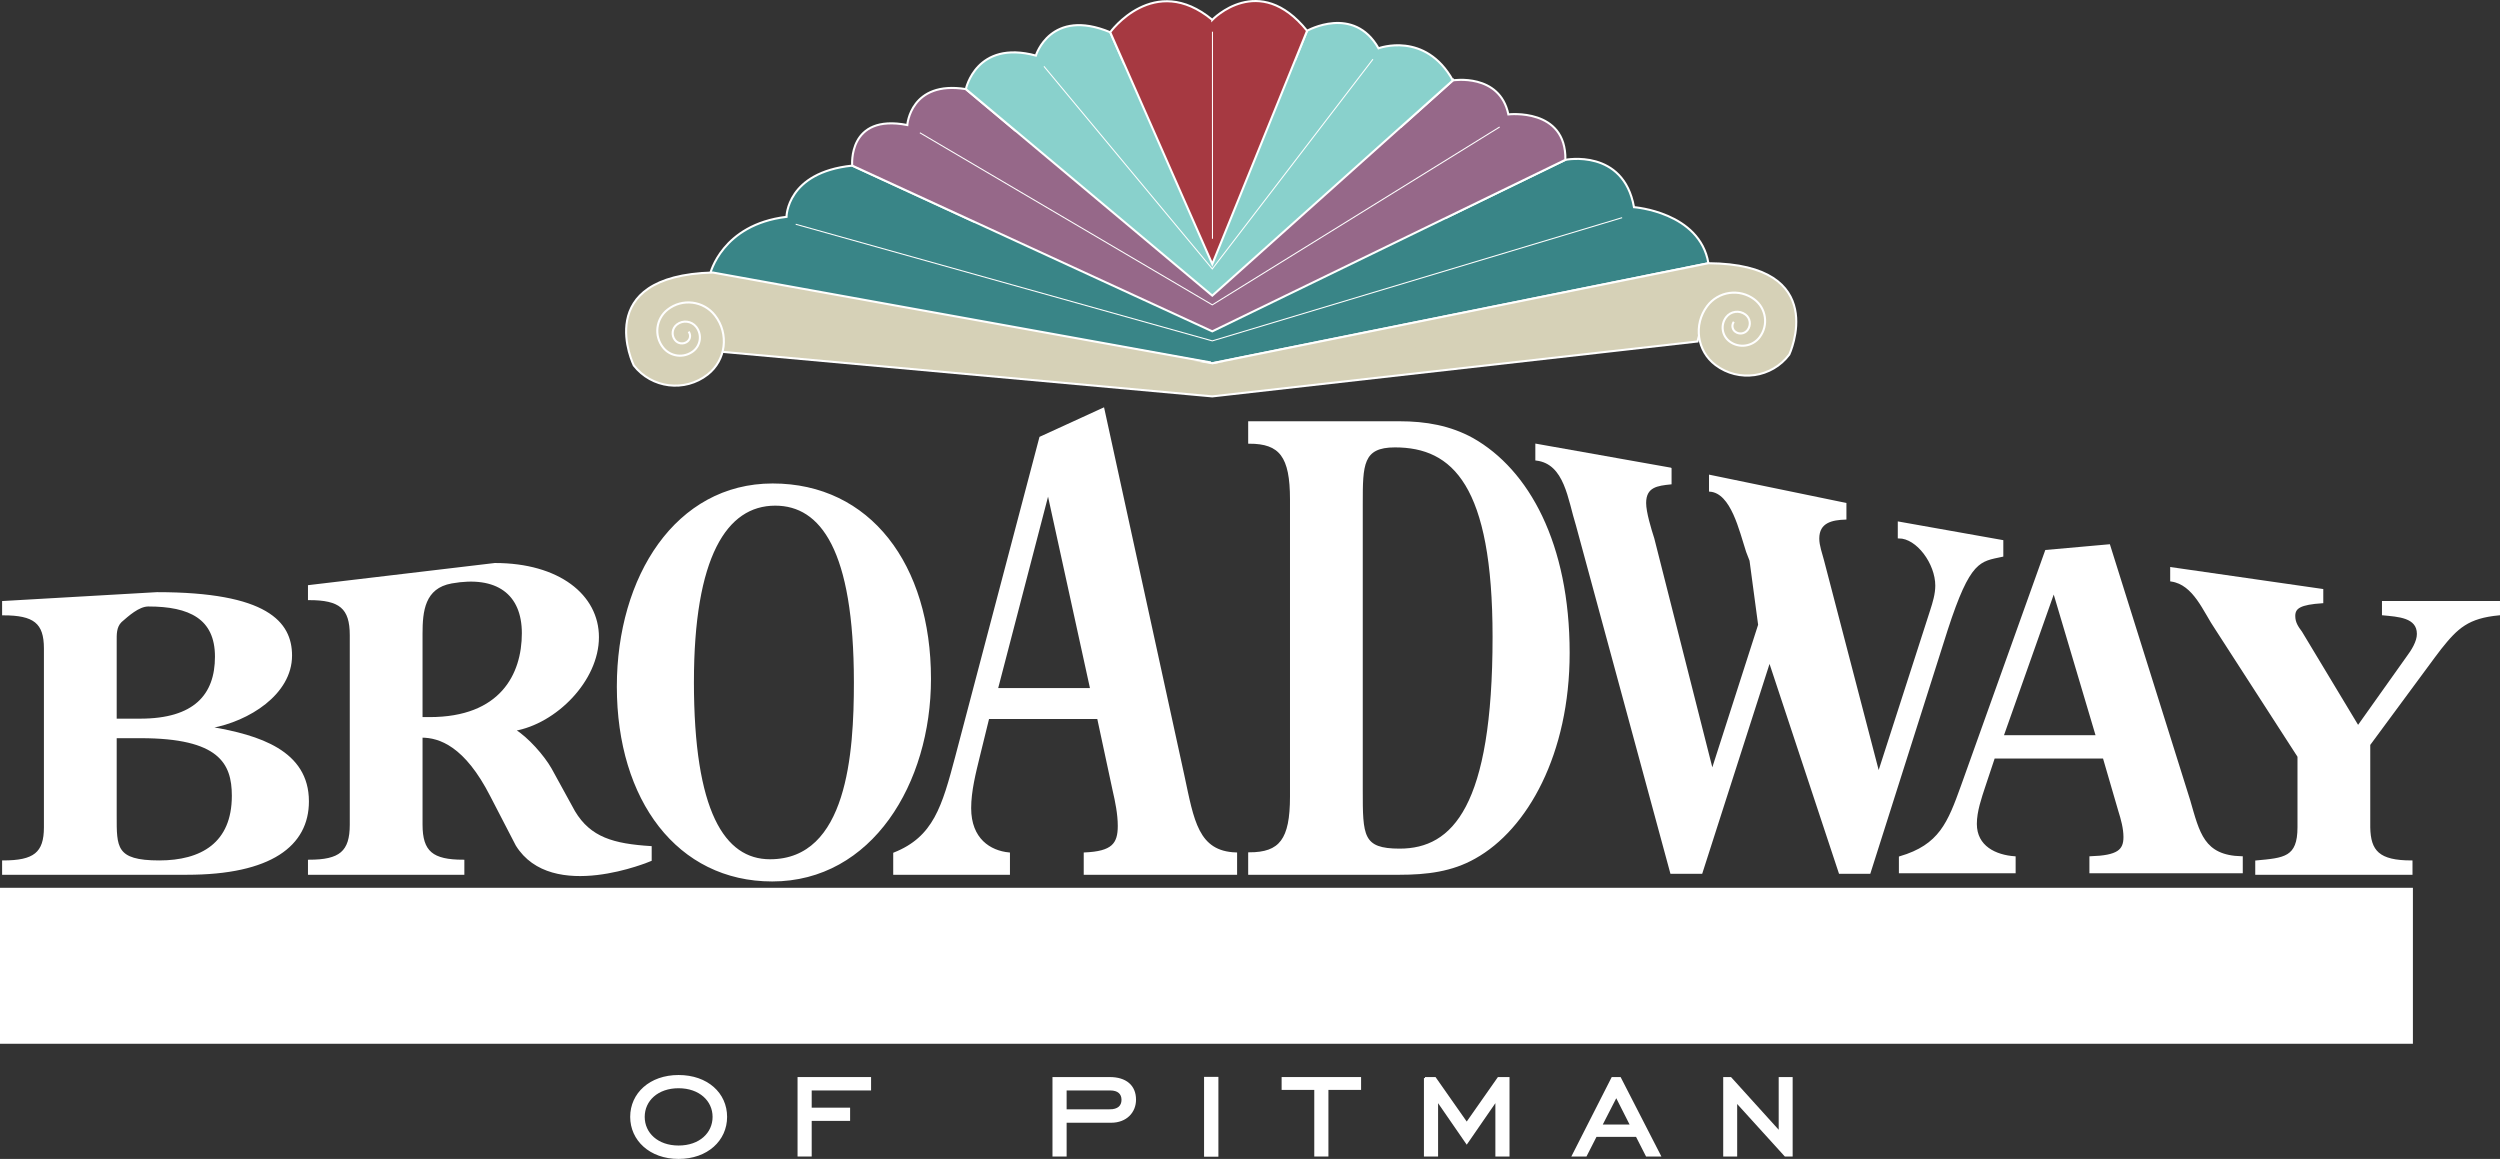
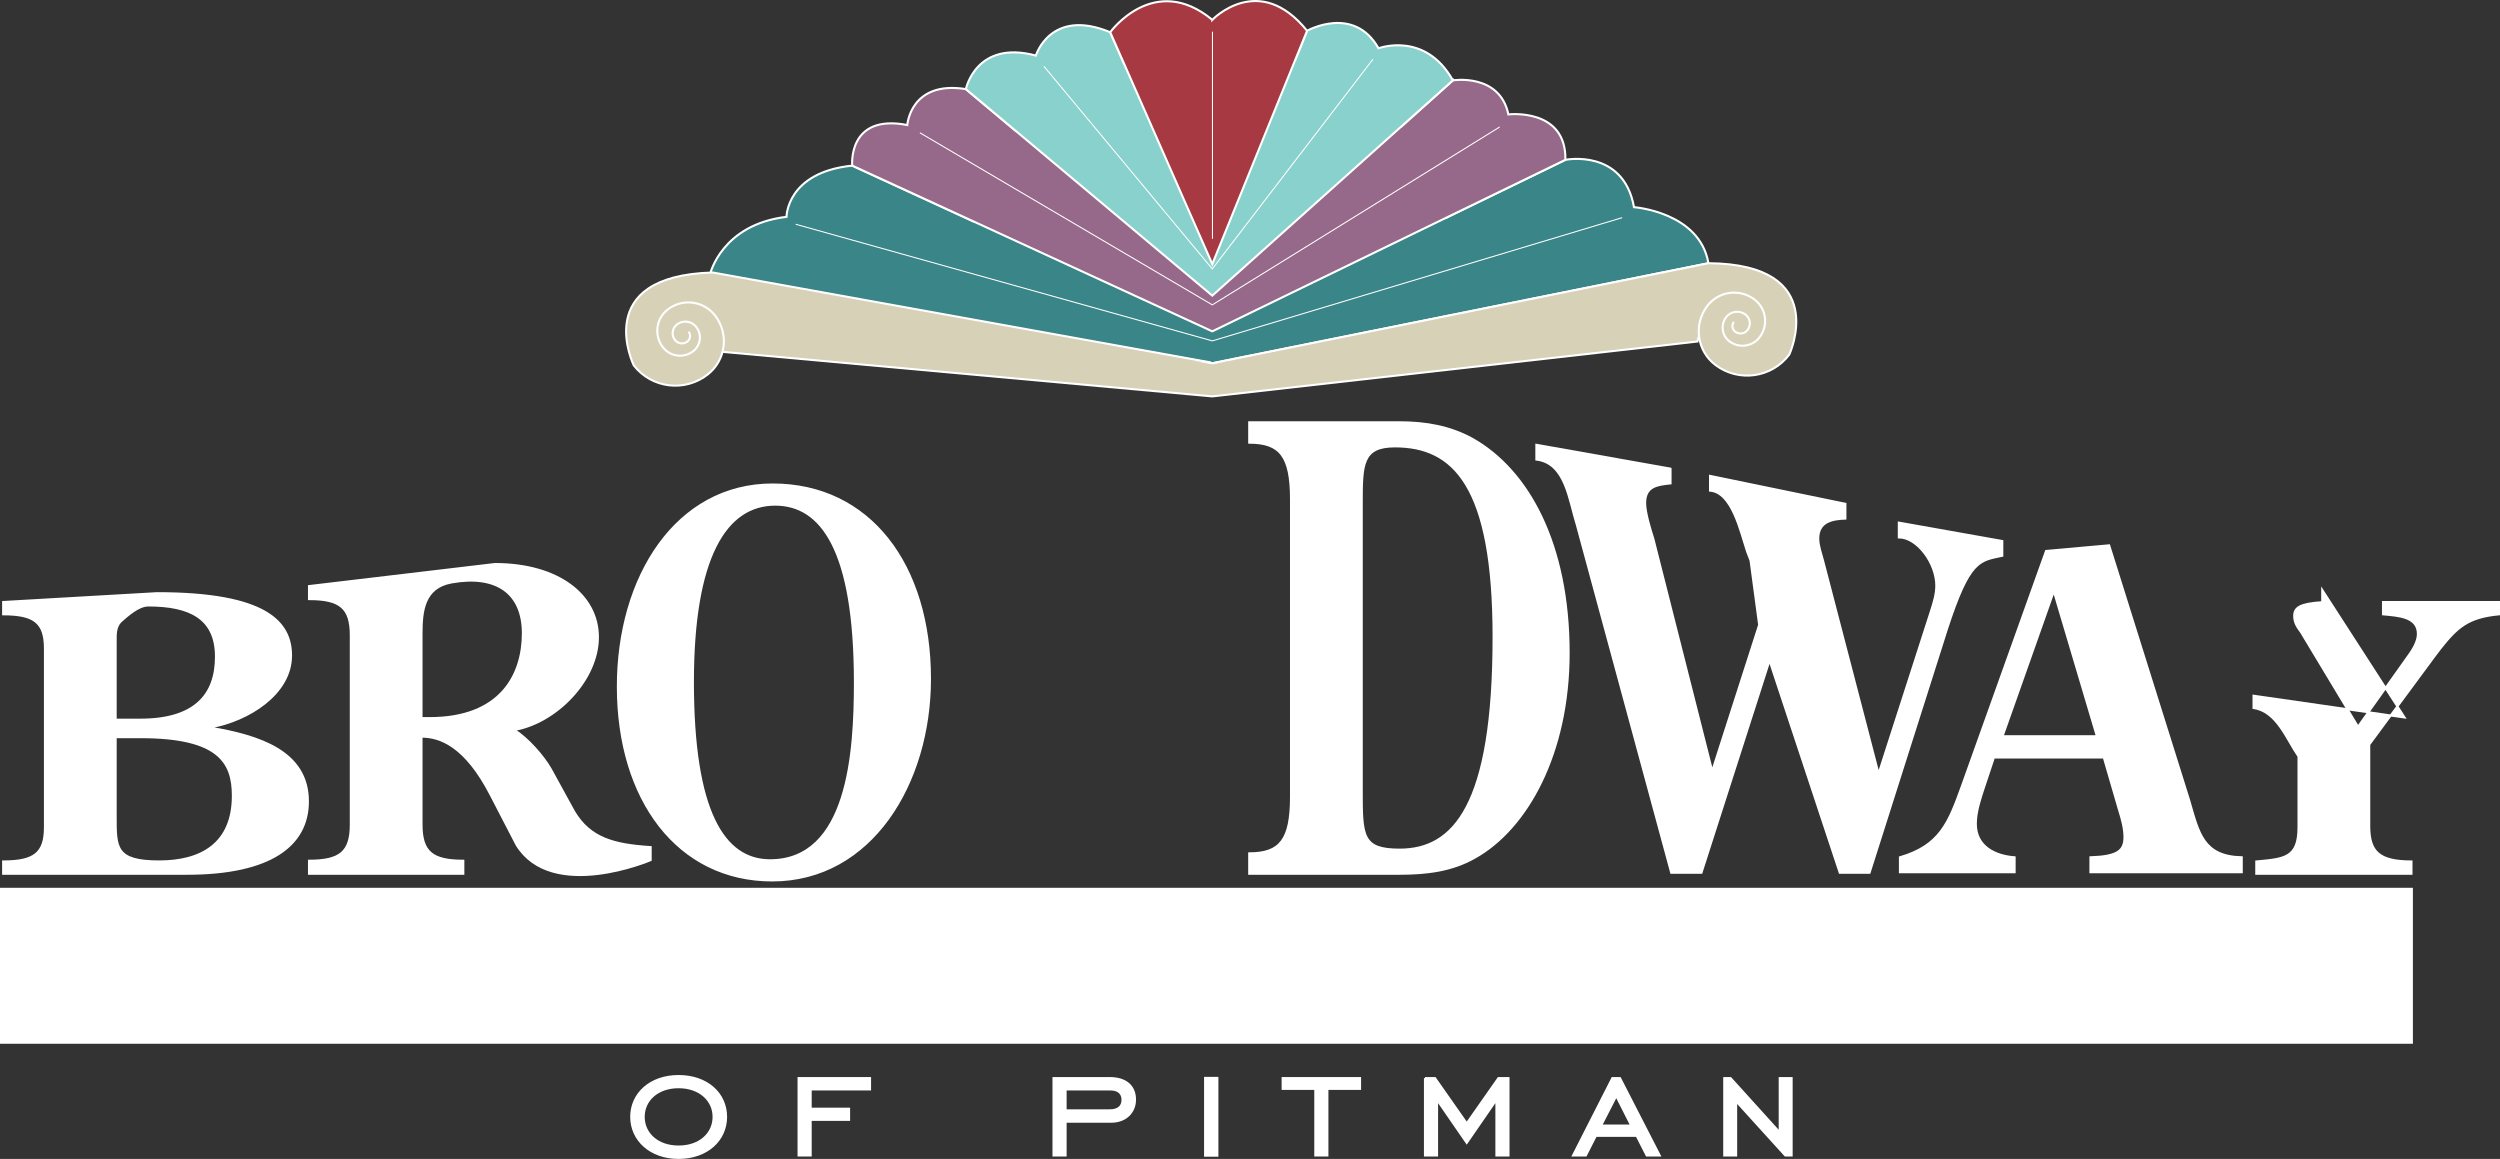
<svg xmlns="http://www.w3.org/2000/svg" id="Layer_1" data-name="Layer 1" viewBox="0 0 1196.581 554.702">
  <rect x="0" y="0" width="1196.581" height="554.702" fill="#333333" stroke="none" />
  <path d="m1.508,418.195v-5.863c14.852,0,20.011-3.908,20.011-16.342v-85.627c0-12.435-5.158-16.346-20.011-16.346v-5.861l73.615-4.231c52.607,0,64.159,14.035,64.159,29.847,0,18.297-20.392,31.055-38.339,34.252v.356c22.899,3.908,46.417,11.19,46.417,35.174,0,20.962-17.742,34.642-57.969,34.642H1.508Zm65.602-73.724c25.993,0,36.275-11.693,36.275-30.17s-12.584-24.516-32.389-24.516c-4.745,0-9.87,4.767-13.17,7.608-2.682,2.665-2.476,6.394-2.476,9.592v37.485h11.759Zm-11.759,45.834c0,15.276-.413,22.026,20.836,22.026,20.217,0,35.277-8.526,35.277-31.443,0-15.809-6.396-28.068-44.148-28.068h-11.964v37.485Z" style="fill: #fff; stroke: #fff;" />
  <path d="m295.736,328.623c0-52.554,28.058-96.717,74.062-96.717,46.416,0,75.298,38.488,75.298,93.015,0,49.838-28.056,96.472-75.505,96.472-44.973,0-73.854-38.491-73.854-92.769Zm35.896-2.223c0,61.929,14.647,85.37,36.928,85.37,37.545,0,40.64-51.565,40.64-85.121,0-63.658-16.09-85.124-38.164-85.124-23.725,0-39.403,25.168-39.403,84.875Z" style="fill: #fff; stroke: #fff;" />
-   <path d="m566.448,371.516c4.538,21.137,6.6,36.404,25.167,36.989v9.69h-72.41v-9.69c13.203-.585,16.297-4.4,16.297-13.209,0-5.577-1.238-11.744-2.475-17.028l-7.427-34.645h-52.606l-4.538,18.498c-1.856,7.634-4.126,16.443-4.126,24.662,0,14.973,9.489,20.845,18.566,21.723v9.69h-54.874v-9.69c19.185-7.632,23.31-22.309,29.705-46.385l40.229-152.668,30.12-13.794,38.371,175.858Zm-64.777-135.935l-24.55,94.245h45.178l-20.628-94.245Z" style="fill: #fff; stroke: #fff;" />
  <path d="m597.918,408.453c14.853,0,20.012-6.494,20.012-27.154v-142.274c0-20.664-5.158-27.161-20.012-27.161v-9.738h71.794c12.79,0,24.341,2.065,35.069,7.968,26.612,15.056,46.004,50.179,46.004,102.427,0,48.114-20.01,84.129-44.973,98.001-10.935,6.195-22.898,7.674-36.101,7.674h-71.794v-9.742Zm53.844-30.402c0,22.138,0,28.632,18.154,28.632,25.788,0,44.974-20.661,44.974-101.835,0-72.614-19.186-91.211-47.243-91.211-15.885,0-15.885,8.858-15.885,27.45v136.964Z" style="fill: #fff; stroke: #fff;" />
  <path d="m799.568,224.318v7.041c-6.19.643-12.173,1.281-12.173,9.394,0,4.479,2.476,12.593,3.919,17.072l28.2,111.259,22.487-70.001-4.127-30.825-1.649-4.268c-3.301-10.031-7.222-28.312-17.742-29.167v-7.041l64.777,13.372v7.041c-6.393.215-12.997,1.496-12.997,9.605,0,3.414,1.445,7.256,2.269,10.457l26.612,102.105,25.17-78.108c1.237-3.841,2.475-7.896,2.475-11.953,0-10.669-9.077-23.105-17.948-23.105v-7.041l49.513,8.806v7.041c-10.935,2.349-15.68,1.707-26.614,35.427l-36.927,116.311h-14.233l-33.628-101.584-32.594,101.584h-14.441l-45.117-166.319c-3.919-12.374-5.409-29.768-19.437-31.476v-7.041l64.206,11.414Z" style="fill: #fff; stroke: #fff;" />
  <path d="m1047.8,383.095c4.539,15.571,6.603,26.816,25.168,27.246v7.139h-72.409v-7.139c13.204-.43,16.297-3.241,16.297-9.729,0-4.108-1.237-8.652-2.476-12.544l-7.426-25.52h-52.607l-4.539,13.626c-1.855,5.623-4.124,12.113-4.124,18.167,0,11.029,9.489,15.354,18.566,16.001v7.139h-54.876v-7.139c19.188-5.621,23.313-16.433,29.709-34.168l40.226-112.458,30.187-2.697,38.305,122.078Zm-64.778-100.133l-24.548,69.422h45.18l-20.632-69.422Z" style="fill: #fff; stroke: #fff;" />
-   <path d="m1111.499,282.368v5.861c-10.521.712-13.409,2.488-13.409,6.575,0,3.196,1.445,5.328,3.303,7.815l27.23,45.227,23.723-33.398c2.27-3.02,4.954-7.283,4.954-11.014,0-8.351-9.492-8.705-16.712-9.417v-5.861h55.493v5.861c-14.852,1.422-20.009,6.219-28.056,16.346l-3.094,4.085-30.946,41.927v39.615c.206,11.547,4.539,16.342,20.218,16.342v5.863h-74.267v-5.863c13.408-1.241,20.217-1.597,20.217-16.342v-33.932l-39.402-61.038c-5.776-8.349-10.389-21.593-21.527-23.193v-5.861l72.275,10.402Z" style="fill: #fff; stroke: #fff;" />
+   <path d="m1111.499,282.368v5.861c-10.521.712-13.409,2.488-13.409,6.575,0,3.196,1.445,5.328,3.303,7.815l27.23,45.227,23.723-33.398c2.27-3.02,4.954-7.283,4.954-11.014,0-8.351-9.492-8.705-16.712-9.417v-5.861h55.493v5.861c-14.852,1.422-20.009,6.219-28.056,16.346l-3.094,4.085-30.946,41.927v39.615c.206,11.547,4.539,16.342,20.218,16.342v5.863h-74.267v-5.863c13.408-1.241,20.217-1.597,20.217-16.342v-33.932c-5.776-8.349-10.389-21.593-21.527-23.193v-5.861l72.275,10.402Z" style="fill: #fff; stroke: #fff;" />
  <path d="m274.744,388.465c7.633,12.788,18.934,15.869,36.675,16.998v6.206s-47.15,20.154-64.113-7.22l-12.172-23.51c-12.377-24.258-24.725-28.379-33.39-28.379v42.129c0,13.162,5.158,17.3,20.011,17.3v6.206h-73.853v-6.206c14.853,0,20.011-4.138,20.011-17.3v-90.647c0-13.165-5.158-17.304-20.011-17.304v-6.205l88.963-10.559c30.532,0,49.305,15.045,49.305,34.979,0,20.687-20.267,41.026-40.07,44.412,6.395,3.948,13.997,12.58,17.505,18.787l11.14,20.311Zm-69.079-44.741c34.039,0,44.609-20.717,44.609-40.65,0-18.993-12.406-28.2-34.136-24.321-13.339,2.381-14.394,13.818-14.394,24.536v40.436h3.921Z" style="fill: #fff; stroke: #fff;" />
  <rect x=".5" y="425.426" width="1153.894" height="73.653" style="fill: #fff; stroke: #fff;" />
  <g>
-     <path d="m83.952,442.572h-23.519v-6.424h53.979v6.424h-23.518v49.42h-6.941v-49.42Z" style="fill: #fff; stroke: #fff; stroke-miterlimit: 10;" />
    <path d="m226.204,436.148h7.045v22.068h32.947v-22.068h6.941v55.844h-6.941v-27.352h-32.947v27.352h-7.045v-55.844Z" style="fill: #fff; stroke: #fff; stroke-miterlimit: 10;" />
    <path d="m398.814,436.148h43.929v6.424h-36.987v16.369h22.379v6.425h-22.379v20.203h39.267v6.423h-46.208v-55.844Z" style="fill: #fff; stroke: #fff; stroke-miterlimit: 10;" />
    <path d="m583.131,436.148h5.801l27.663,55.844h-7.563l-7.562-15.023h-30.875l-7.355,15.023h-7.46l27.353-55.844Zm15.23,34.295l-12.329-24.764-12.226,24.764h24.555Z" style="fill: #fff; stroke: #fff; stroke-miterlimit: 10;" />
    <path d="m737.814,442.572h-23.517v-6.424h53.978v6.424h-23.52v49.42h-6.941v-49.42Z" style="fill: #fff; stroke: #fff; stroke-miterlimit: 10;" />
    <path d="m879.758,436.148h32.013c10.981,0,17.511,5.802,17.511,15.54,0,7.874-5.077,14.299-13.262,15.75l13.988,24.554h-7.668l-13.988-24.45h-21.652v24.45h-6.941v-55.844Zm31.601,24.865c7.043,0,10.671-3.211,10.671-9.117,0-5.802-3.628-9.324-10.36-9.324h-24.97v18.441h24.659Z" style="fill: #fff; stroke: #fff; stroke-miterlimit: 10;" />
    <path d="m1050.707,436.148h43.93v6.424h-36.988v16.369h22.379v6.425h-22.379v20.203h39.269v6.423h-46.21v-55.844Z" style="fill: #fff; stroke: #fff; stroke-miterlimit: 10;" />
  </g>
  <g>
    <path d="m302.129,534.572c0-11.012,9.059-19.538,22.648-19.538,13.677,0,22.736,8.437,22.736,19.538,0,11.016-9.06,19.63-22.736,19.63-13.589,0-22.648-8.705-22.648-19.63Zm39.434,0c0-7.902-6.572-14.208-16.786-14.208-10.125,0-16.697,6.215-16.697,14.208s6.572,14.213,16.697,14.213c10.302,0,16.786-6.309,16.786-14.213Z" style="fill: #fff; stroke: #fff; stroke-miterlimit: 10;" />
    <path d="m388.005,553.046h-5.772v-37.034h34.193v5.417h-28.42v9.237h18.385v5.328h-18.385v17.052Z" style="fill: #fff; stroke: #fff; stroke-miterlimit: 10;" />
    <path d="m510.022,553.046h-5.773v-37.034h26.911c7.638,0,12.079,3.819,12.079,10.302,0,5.861-4.263,10.569-11.457,10.569h-21.759v16.163Zm21.137-21.581c3.997,0,6.129-1.864,6.129-5.062,0-3.107-2.042-4.974-5.862-4.974h-21.404v10.036h21.137Z" style="fill: #fff; stroke: #fff; stroke-miterlimit: 10;" />
    <path d="m576.805,515.923h5.861v37.214h-5.861v-37.214Z" style="fill: #fff; stroke: #fff; stroke-miterlimit: 10;" />
    <path d="m629.557,521.163h-15.632v-5.151h37.035v5.151h-15.633v31.883h-5.771v-31.883Z" style="fill: #fff; stroke: #fff; stroke-miterlimit: 10;" />
    <path d="m682.039,516.012h4.796l15.187,21.67,15.187-21.67h4.795v37.034h-5.77v-26.643l-14.212,20.605-14.209-20.605v26.643h-5.774v-37.034Z" style="fill: #fff; stroke: #fff; stroke-miterlimit: 10;" />
    <path d="m771.733,516.012h3.641l19.007,37.034h-6.217l-4.798-9.413h-19.538l-4.795,9.413h-6.129l18.829-37.034Zm9.059,22.735l-7.192-14.209-7.285,14.209h14.477Z" style="fill: #fff; stroke: #fff; stroke-miterlimit: 10;" />
    <path d="m825.284,516.012h3.017l23.537,26.023v-26.023h5.684v37.034h-3.019l-23.535-25.933v25.933h-5.684v-37.034Z" style="fill: #fff; stroke: #fff; stroke-miterlimit: 10;" />
  </g>
  <g>
    <polygon points="812.461 163.451 580.243 189.725 345.612 168.386 337.343 137.698 581.186 168.491 820.868 131.872 812.461 163.451" style="fill: #d6d1b7; stroke: #fff;" />
    <path d="m749.248,76.495s27.752-5.55,32.84,22.664c0,0,31.452,2.313,35.614,26.827l-237.46,47.872-240.336-42.784s5.55-23.589,36.54-27.29c0,0,0-21.276,31.452-24.514l172.344,79.326,169.005-82.101Z" style="fill: #398587; stroke: #fff;" />
    <polyline points="776.412 104.185 580.243 163.159 380.85 107.335" style="fill: #398587; stroke: #fff; stroke-width: .5px;" />
    <path d="m579.551,173.495l-238.381-43.062c-58.908,1.578-37.811,44.479-37.811,44.479,8.572,10.962,24.408,12.899,35.368,4.326,8.769-6.858,10.318-19.526,3.459-28.294-5.485-7.018-15.619-8.255-22.635-2.768-5.611,4.39-6.602,12.496-2.213,18.108,3.509,4.49,9.998,5.283,14.486,1.774,3.592-2.811,4.226-8,1.417-11.592-2.247-2.875-6.398-3.381-9.271-1.133-2.299,1.799-2.703,5.118-.906,7.416,1.437,1.837,4.094,2.164,5.934.725,1.471-1.151,1.729-3.274.58-4.747m250.666,15.132l237.46-47.872c58.928.385,38.703,43.705,38.703,43.705-8.349,11.132-24.142,13.388-35.273,5.039-8.905-6.68-10.711-19.312-4.031-28.218,5.343-7.126,15.45-8.57,22.576-3.225,5.698,4.274,6.852,12.36,2.578,18.059-3.419,4.56-9.889,5.483-14.447,2.065-3.647-2.737-4.387-7.912-1.651-11.56,2.188-2.918,6.329-3.509,9.247-1.319,2.334,1.75,2.806,5.063,1.056,7.396-1.4,1.867-4.05,2.246-5.918.844-1.494-1.121-1.796-3.24-.675-4.734" style="fill: #d6d1b7; stroke: #fff;" />
    <path d="m695.395,38.463s22.4-3.596,26.562,16.293c0,0,27.752-3.238,27.29,21.739l-169.005,82.101-172.344-79.326s-2.312-24.977,26.364-19.426c0,0,1.491-21.436,28.035-17.193l117.945,98.852,115.153-103.04Z" style="fill: #966889; stroke: #fff;" />
    <polyline points="717.796 60.769 580.243 145.917 440.276 63.544" style="fill: #966889; stroke: #fff; stroke-width: .5px;" />
    <path d="m625.605,14.734s22.335-12.562,34.198,8.374c0,0,22.332-8.374,35.592,15.354l-115.153,103.04-117.945-98.852s4.886-23.726,33.499-16.051c0,0,6.978-23.033,35.592-11.168l48.853,110.967,45.363-111.664Z" style="fill: #89d1cc; stroke: #fff;" />
    <polyline points="657.143 28.339 580.243 128.718 499.662 31.75" style="fill: #89d1cc; stroke: #fff; stroke-width: .5px;" />
    <path d="m580.243,9.493s22.332-23.372,45.363,5.241l-45.363,111.664-48.853-110.967s20.937-28.97,48.853-5.938Z" style="fill: #a63941; stroke: #fff;" />
    <line x1="580.327" y1="15.177" x2="580.327" y2="114.278" style="fill: #231f20; stroke: #fff; stroke-width: .5px;" />
  </g>
</svg>